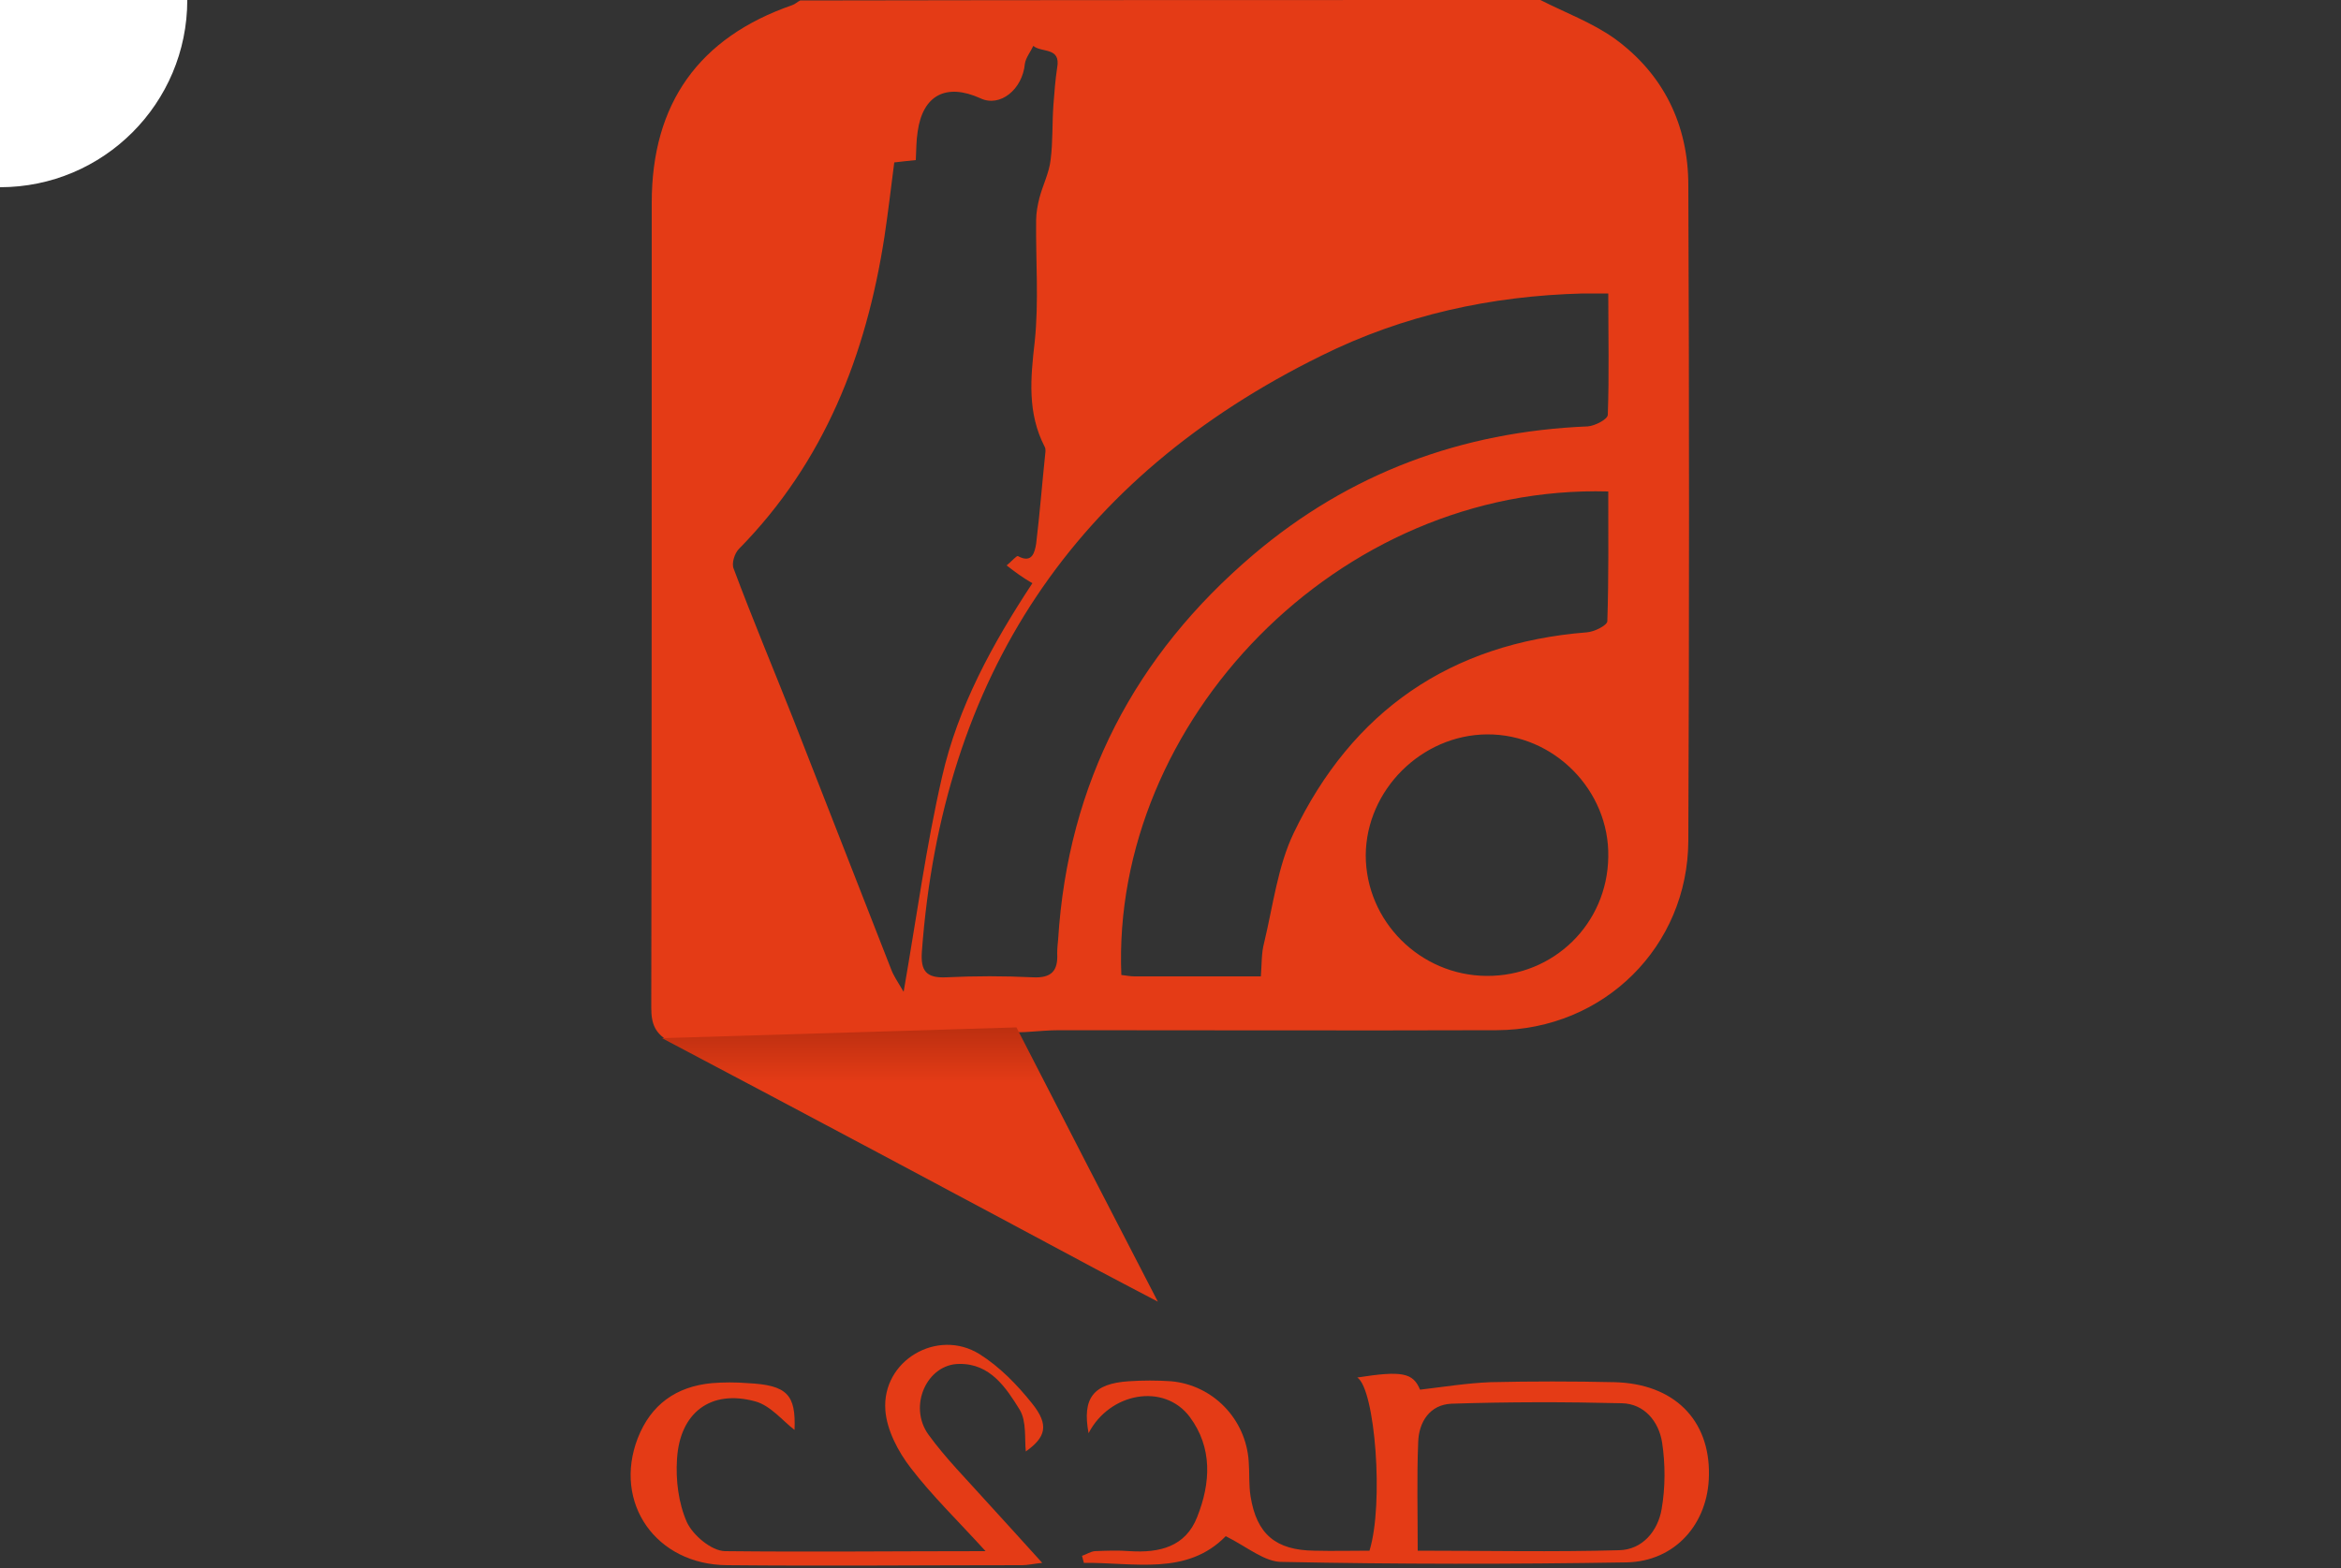
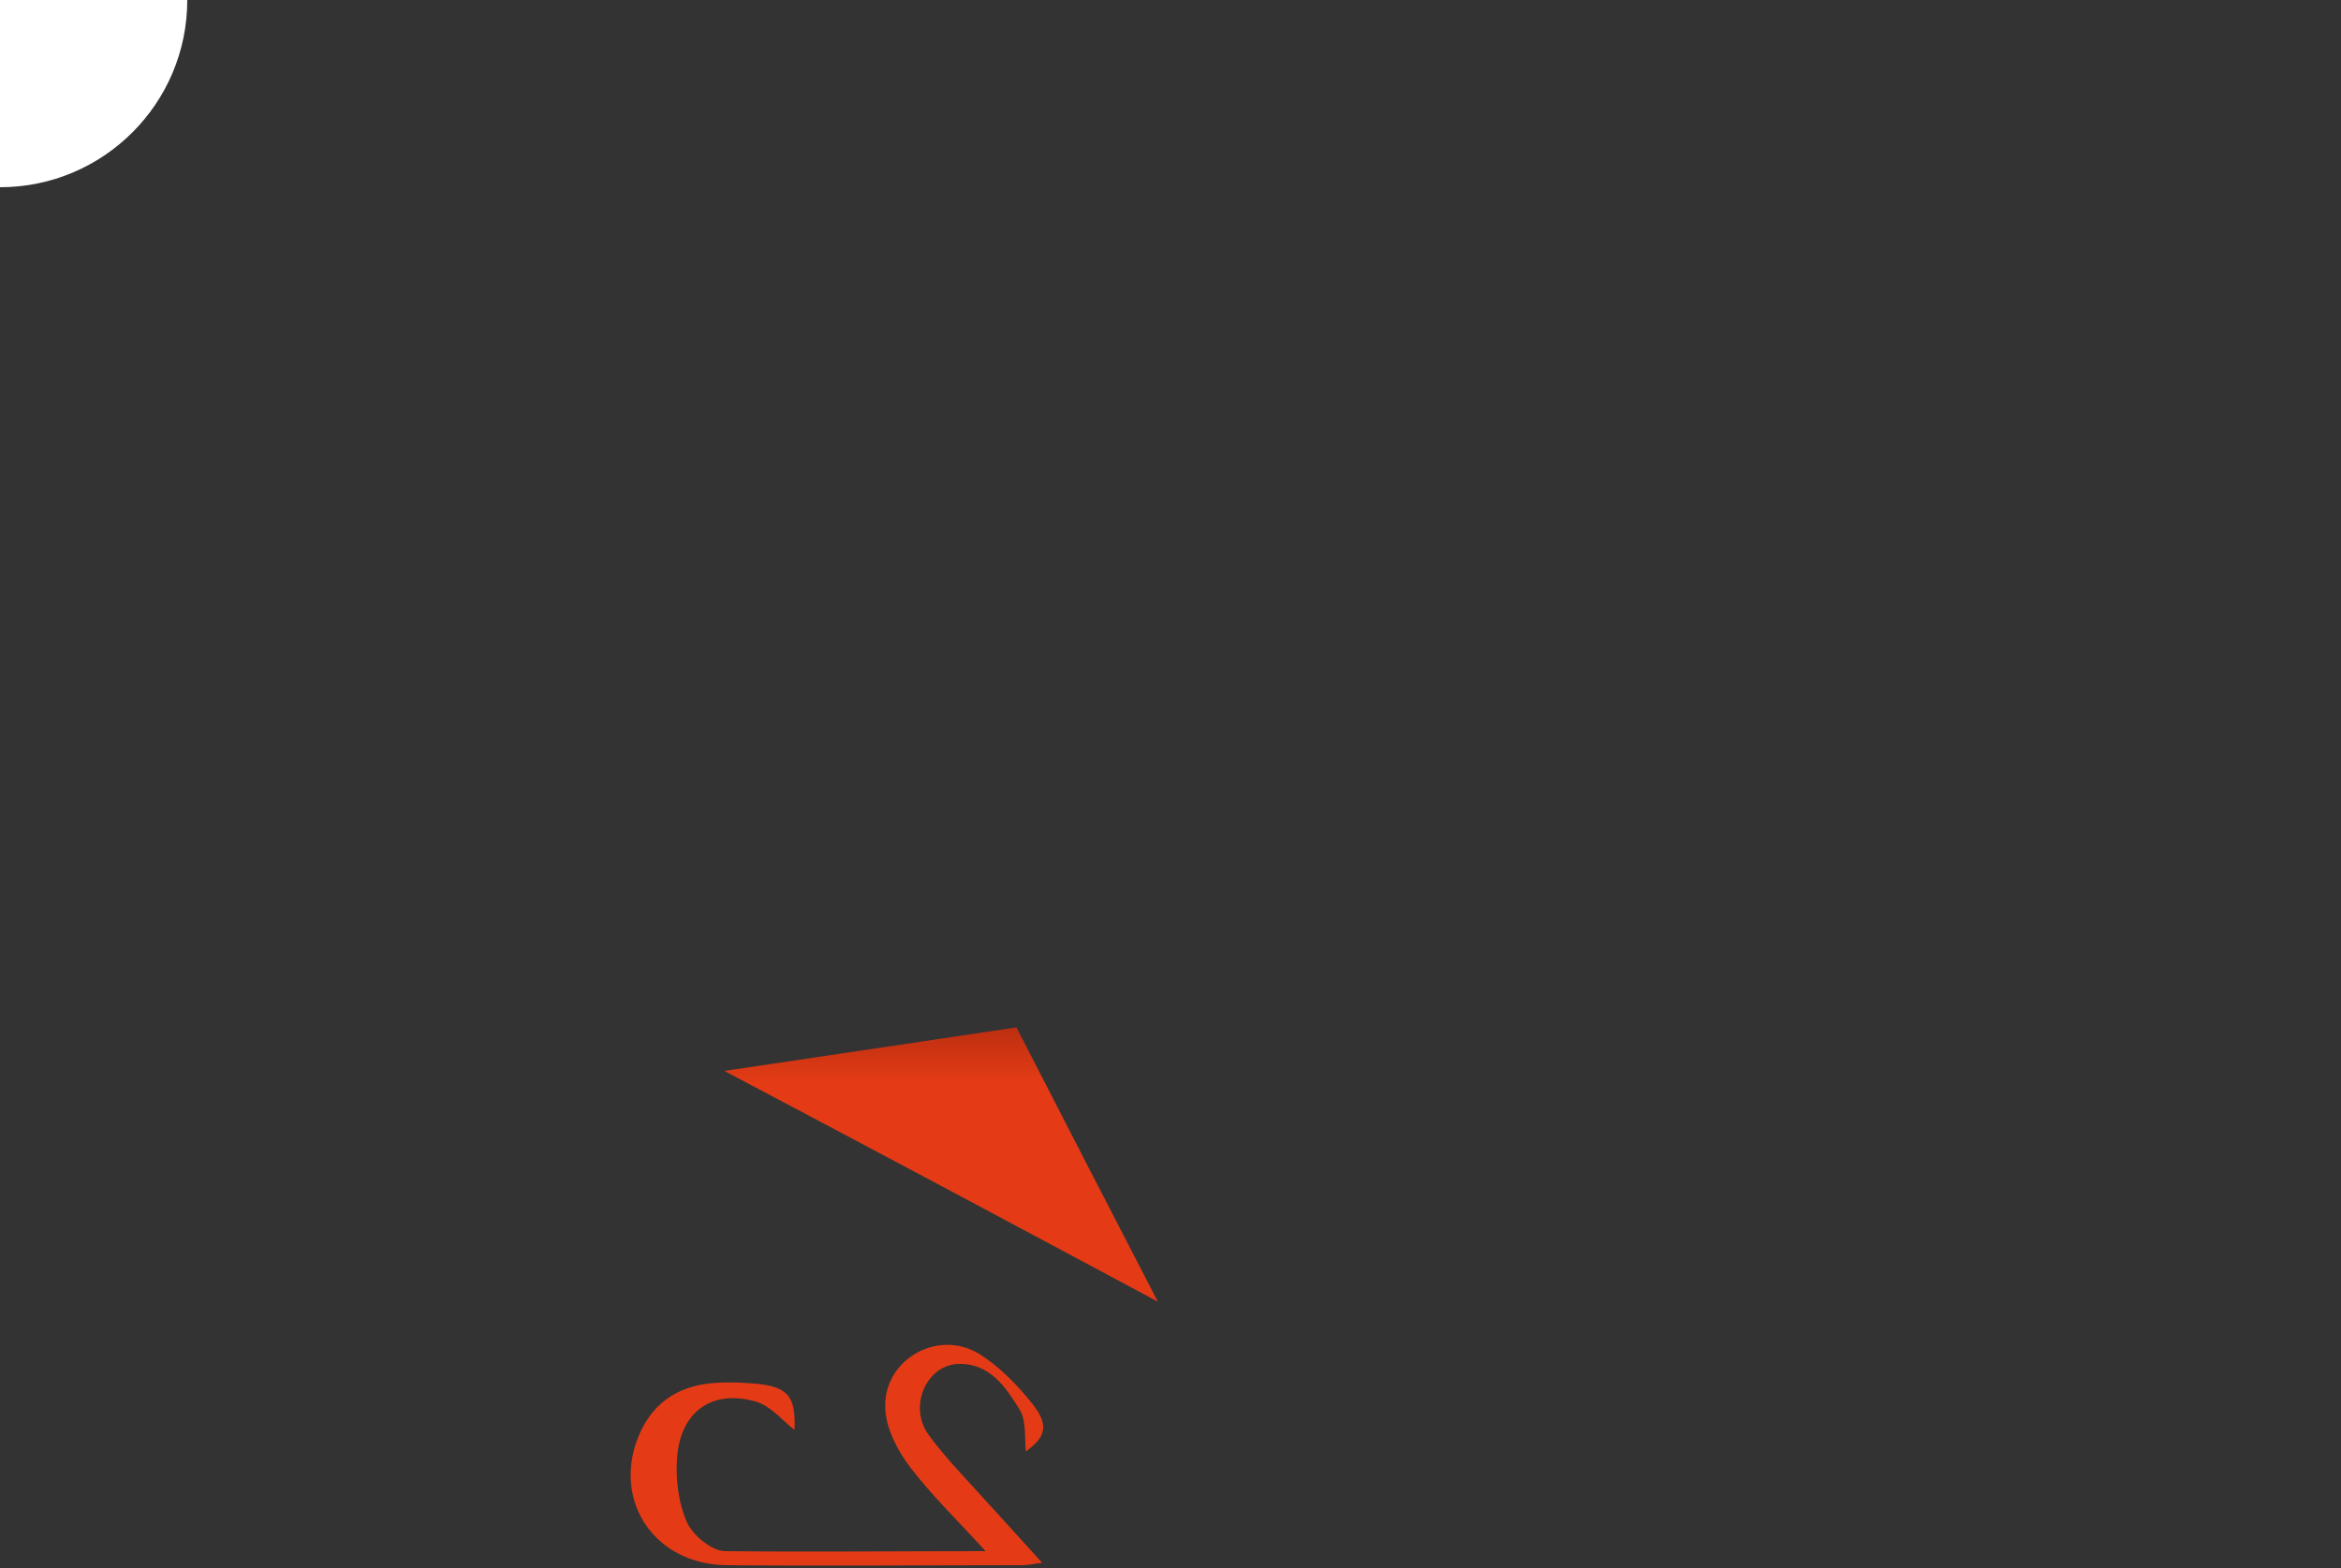
<svg xmlns="http://www.w3.org/2000/svg" viewBox="0 0 500 335">
  <rect x="0" y="0" width="500" height="335" fill="#333333" stroke="none" />
  <defs>
    <radialGradient id="myGradient">
      <stop offset="10%" stop-color="#ffffff" />
      <stop offset="95%" stop-color="#ffffff00" />
    </radialGradient>
    <linearGradient id="Gradient2" x1="0" x2="0" y1="0" y2="1">
      <stop offset="0%" stop-color="#bc2f10" />
      <stop offset="20%" stop-color="#e43b16" />
      <stop offset="100%" stop-color="#e43b16" />
    </linearGradient>
  </defs>
-   <path fill="#e43b16" stroke="transparent" d="M143.3,222.7c-3.4-1.8-4.2-3.9-4.2-7.4c0.1-57.3,0.1-114.7,0.1-172c0-21.2,10.1-35.3,30-42.2  c0.6-0.2,1.1-0.7,1.7-1C223.6,0,276.3,0,329,0c5.3,2.7,11,4.8,15.8,8.2c10.5,7.6,15.8,18.5,15.8,31.4c0.2,46.7,0.2,93.4,0,140  c-0.1,22.6-18,40.4-40.9,40.5c-31.2,0.1-62.4,0-93.5,0c-2.1,0-4.2,0.2-7.2,0.4L143.3,222.7z M215,120.8c1-0.8,2.1-2.1,2.4-2  c3.1,1.7,3.6-0.9,3.9-2.6c0.8-6.6,1.3-13.2,2-19.8c0-0.3,0-0.7-0.2-1c-3.7-7.2-3-14.6-2.1-22.4c0.9-8.6,0.2-17.3,0.3-25.9  c0-1.6,0.3-3.2,0.7-4.8c0.7-2.7,2.1-5.4,2.4-8.2c0.5-3.9,0.3-7.8,0.6-11.8c0.2-2.6,0.4-5.3,0.8-7.9c0.8-4.4-3.4-3.1-5.1-4.6  c-0.6,1.3-1.6,2.5-1.8,3.8c-0.5,5.5-5.3,9.4-9.5,7.4c-7.3-3.3-12.3-0.7-13.4,7.1c-0.3,1.9-0.3,3.9-0.4,6.1c-1.7,0.2-3.1,0.3-4.6,0.5  c-0.7,5.4-1.3,10.6-2.1,15.9c-3.9,25.2-12.8,48.1-31.1,66.7c-0.9,0.9-1.6,3.1-1.1,4.2c4,10.7,8.4,21.2,12.6,31.8  c7,17.9,14,35.8,21,53.7c0.5,1.4,1.4,2.7,2.7,4.9c2.8-16.1,4.8-31.1,8.2-45.9c3.4-15,10.8-28.5,19.3-41.4  C218.4,123.4,216.8,122.2,215,120.8z M343.5,62.7c-2.2,0-3.8,0-5.4,0c-19.6,0.5-38.4,4.6-55.9,13.3c-52.8,26-81,68.7-85.3,127.3  c-0.3,4.1,0.9,5.7,5.2,5.5c6.2-0.3,12.3-0.3,18.5,0c4,0.2,5.4-1.4,5.2-5.1c0-1,0.1-2,0.2-3c2.1-33.4,16.4-60.7,41.7-82.2  c20.5-17.4,44.5-26.3,71.4-27.4c1.5-0.1,4.3-1.5,4.3-2.5C343.7,80.1,343.5,71.7,343.5,62.7z M269.3,208.6c0.2-2.6,0.1-5,0.7-7.2  c1.9-7.9,2.9-16.3,6.3-23.4c12.5-26.1,33.5-40.6,62.6-42.9c1.6-0.1,4.4-1.5,4.4-2.4c0.3-9.2,0.2-18.5,0.2-27.7  c-57.9-1.6-106.2,49.4-104,103.3c0.9,0.1,1.9,0.3,2.8,0.3C251.2,208.6,260,208.6,269.3,208.6z M317.5,208.5  c14.3,0.1,25.8-11.1,26-25.4c0.3-14.2-11.6-26.3-25.9-26.2c-14,0.1-25.8,11.9-25.9,25.8C291.7,196.8,303.3,208.4,317.5,208.5z" />
-   <path fill="url(#Gradient2)" stroke="transparent" d="M217.1,219.5c10.1,19.7,19.8,38.5,30.2,58.6c-5.2-2.7-9.3-4.9-13.3-7c-30.8-16.5-61.7-33-92.6-49.3L217.1,219.5  z" />
-   <path fill="#e43b16" stroke="transparent" d="M261.8,328.2c-8.3,8.5-19.5,5.6-30.3,5.7c-0.1-0.5-0.3-1-0.4-1.5c0.9-0.3,1.8-0.9,2.7-1c2.5-0.1,5-0.2,7.5,0  c6.3,0.4,11.9-0.9,14.4-7.3c2.9-7.3,3.3-14.8-1.6-21.4c-5.5-7.3-17.1-5.2-21.6,3.5c-1.4-7.5,1-10.6,8.6-11.1c3-0.2,6-0.2,9,0  c9,0.8,16,8.1,16.6,17.1c0.2,2.5,0,5,0.4,7.5c1.3,8.1,5.4,11.5,13.6,11.6c4,0.1,8,0,11.8,0c3.1-10,1.2-34.5-2.6-37  c9.6-1.5,11.9-1,13.4,2.6c5.1-0.6,10-1.4,15-1.6c8.8-0.2,17.7-0.2,26.5,0c12.7,0.3,20.4,8,20.2,19.8c-0.1,10.4-7.2,18.5-17.6,18.7  c-24.5,0.4-49,0.4-73.5-0.1C270.2,333.8,266.4,330.5,261.8,328.2z M302.8,331.3c14.8,0,28.9,0.3,43-0.1c5-0.1,8.3-4.1,9.1-8.8  c0.8-4.6,0.8-9.6,0.1-14.2c-0.7-4.5-3.8-8.3-8.6-8.4c-12.1-0.3-24.2-0.3-36.4,0.1c-4.6,0.2-7,3.9-7.1,8.3  C302.6,315.5,302.8,323,302.8,331.3z" />
+   <path fill="url(#Gradient2)" stroke="transparent" d="M217.1,219.5c10.1,19.7,19.8,38.5,30.2,58.6c-30.8-16.5-61.7-33-92.6-49.3L217.1,219.5  z" />
  <path fill="#e43b16" stroke="transparent" d="M210.5,331.4c-5.9-6.5-11.4-11.8-16-17.8c-2.7-3.5-5.1-8.1-5.4-12.3c-0.8-10.6,11.1-17.6,20.1-12  c4.3,2.7,8,6.5,11.2,10.5c3.8,4.7,2.9,7.3-1.3,10.3c-0.3-2.6,0.2-6.4-1.3-8.9c-2.9-4.7-6.3-9.9-12.9-9.8c-6.9,0-11,9-6.6,15.1  c3.7,5.1,8.2,9.6,12.4,14.3c3.8,4.2,7.6,8.3,11.9,13.1c-1.9,0.2-3.1,0.5-4.3,0.5c-21,0-42,0.2-63,0c-15.2-0.1-24.4-13.3-19.1-27.1  c2.8-7.2,8.2-11.1,15.9-11.8c2.5-0.2,5-0.2,7.5,0c8.6,0.4,10.4,2.5,10.1,10c-2.5-1.9-5.1-5.2-8.4-6.1c-9.5-2.6-16.1,2.4-16.7,12.3  c-0.3,4.5,0.3,9.4,2.1,13.5c1.3,2.8,5.2,6.1,8.1,6.2C173,331.6,191.1,331.4,210.5,331.4z" />
  <circle id="my_circle" cx="0" cy="0" r="40" fill="url('#myGradient')">
    <animateMotion dur="8s" repeatCount="indefinite" path="m309.31,173.02l-117.15,36.61s-29.69-79.73-37.42-89.49c40.68-34.17,37.83-87.46,37.83-87.46,0,0,4.47-14.64,17.08-13.02s2.03-8.14,12.61-8.14-6.92,73.22-2.03,115.93,16.68,1.22,32.54-17.9" />
    <animate attributeName="opacity" values="0;1;1;0" keyTimes="0;0.1;0.9;1" dur="8s" repeatCount="indefinite" />
  </circle>
</svg>